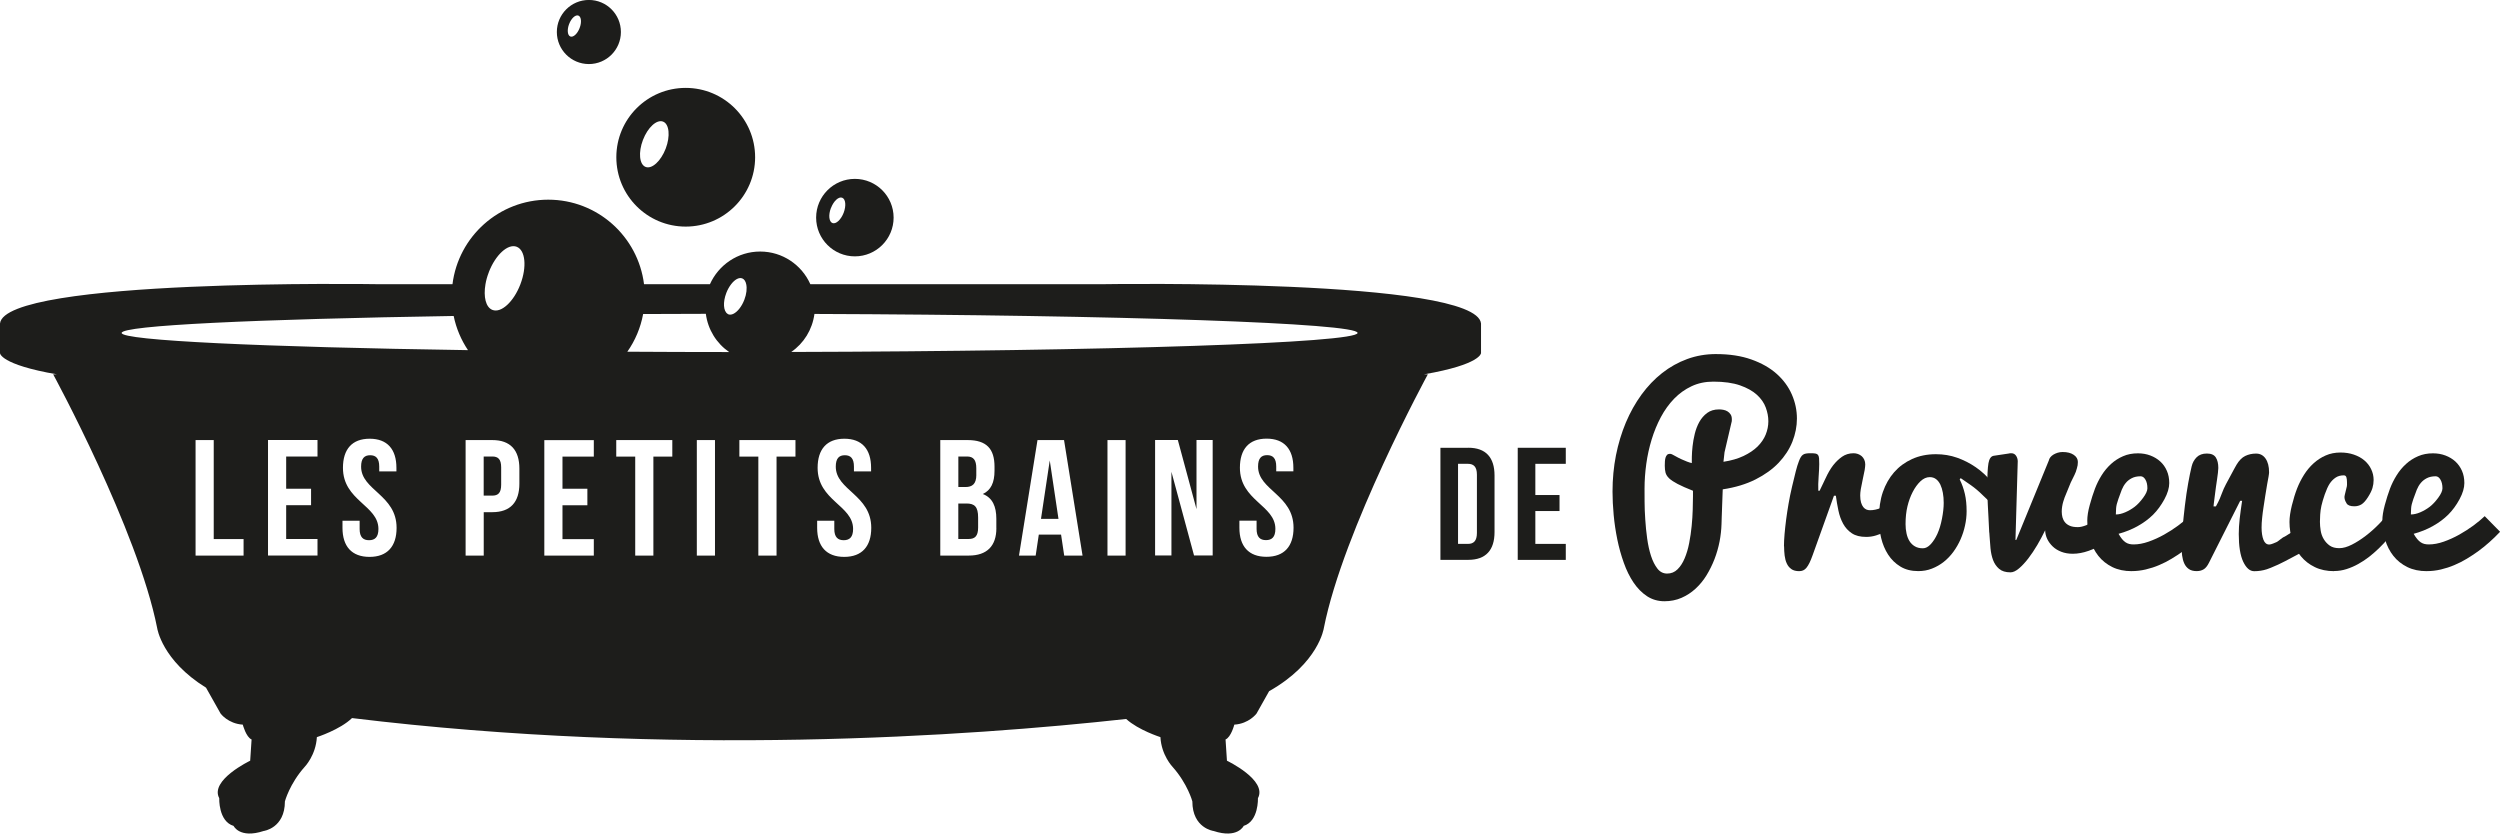
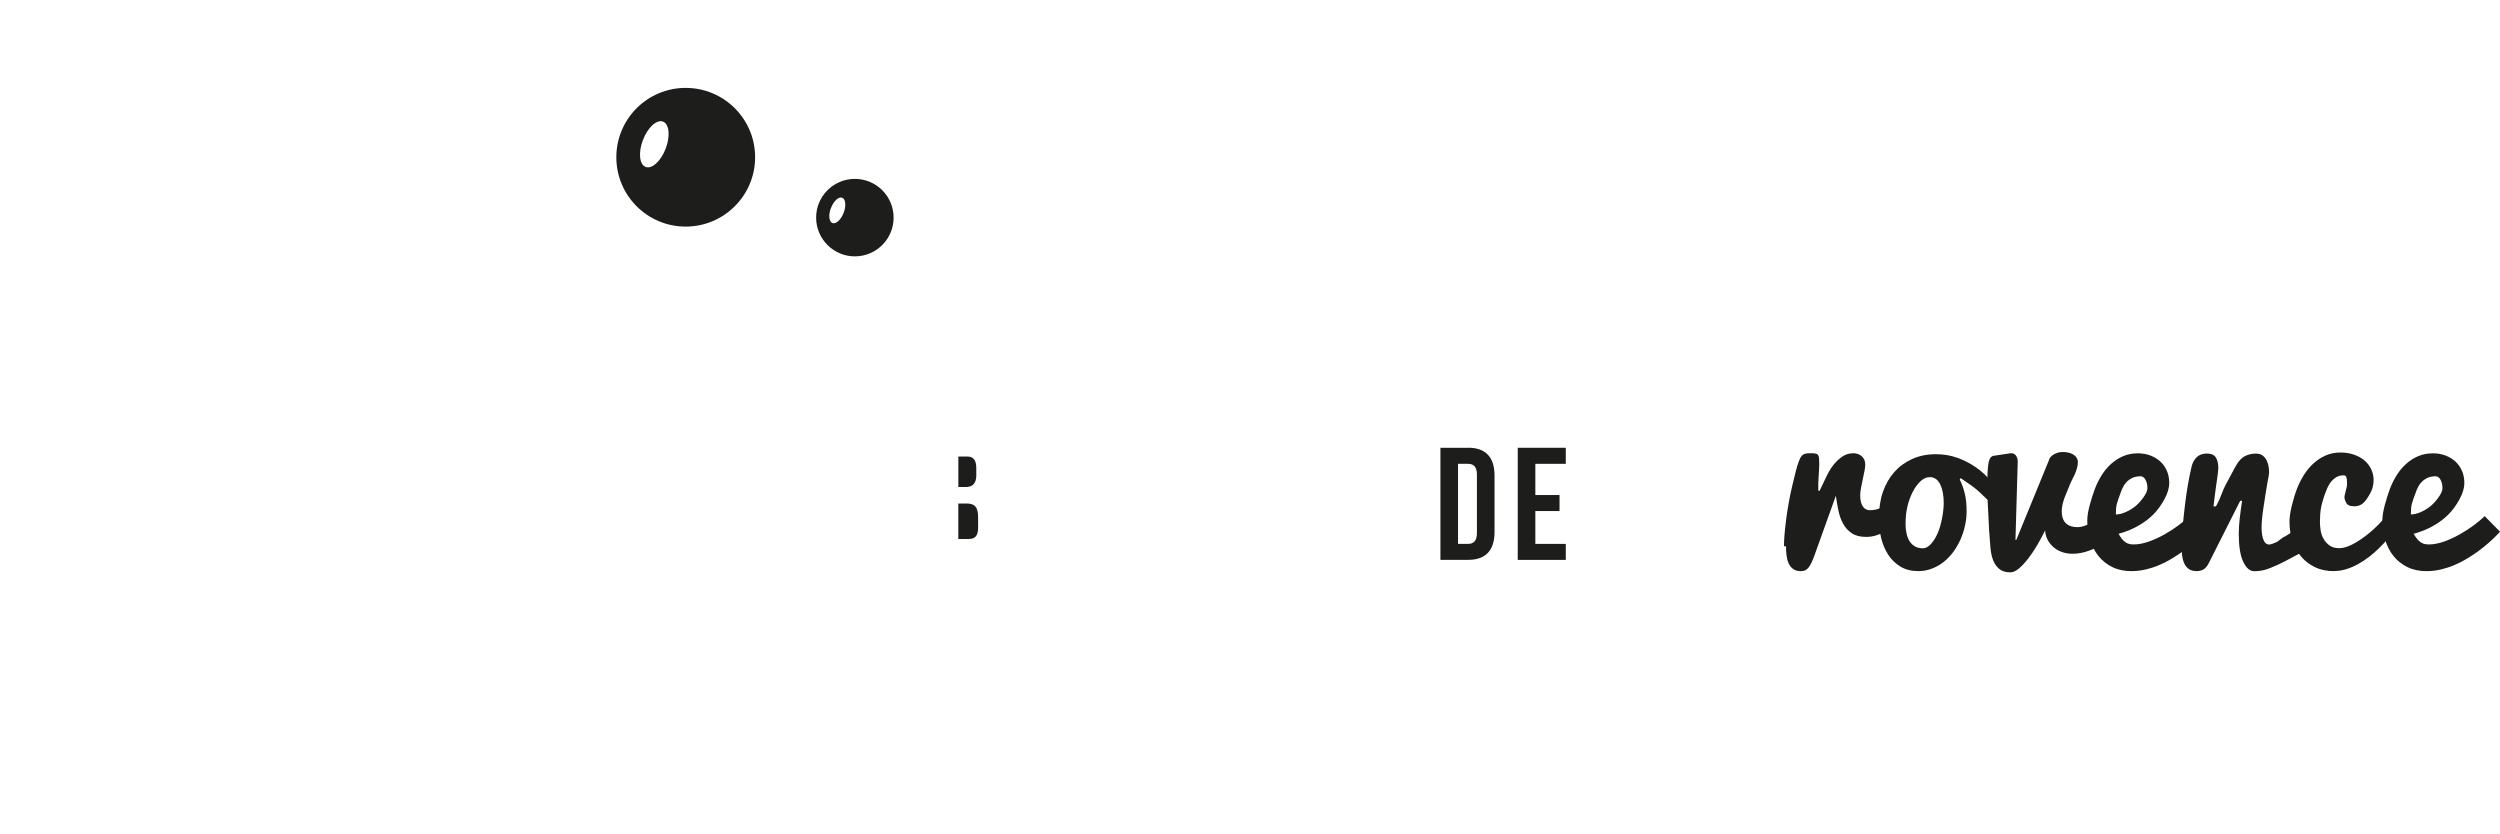
<svg xmlns="http://www.w3.org/2000/svg" viewBox="0 0 590.47 196.87" data-name="Calque 1" id="Calque_1">
  <defs>
    <style>
      .cls-1 {
        fill: #1d1d1b;
        stroke-width: 0px;
      }
    </style>
  </defs>
  <g>
    <path d="m228.25,118.93h-1.91v8.37h2.46c1.44,0,2.22-.66,2.22-2.69v-2.38c0-2.53-.82-3.31-2.77-3.31Z" class="cls-1" />
-     <polygon points="245.87 122.55 250 122.55 247.94 108.75 245.87 122.55" class="cls-1" />
    <path d="m230.59,112.14v-1.52c0-1.95-.66-2.8-2.18-2.8h-2.06v7.21h1.67c1.61,0,2.58-.7,2.58-2.89Z" class="cls-1" />
-     <path d="m116.27,107.82h-2.03v9.24h2.03c1.36,0,2.1-.62,2.1-2.57v-4.1c0-1.95-.74-2.57-2.1-2.57Z" class="cls-1" />
-     <path d="m293.72,195.07c3.6-1.1,3.39-6.55,3.39-6.55,2.29-4.26-7.32-8.85-7.32-8.85l-.33-5.02c1.31-.55,2.07-3.5,2.07-3.5,3.49-.22,5.25-2.62,5.25-2.62l2.97-5.28c11.72-6.61,12.92-14.88,12.92-14.88,4.59-23.26,24.57-59.96,24.57-59.96h-.91c13.51-2.33,13.47-5.02,13.47-5.02v-6.99c-1.1-10.7-89.01-9.28-89.01-9.28h-69.4c-2.02-4.54-6.56-7.71-11.85-7.71s-9.83,3.18-11.86,7.71h-15.57c-1.41-11.25-10.99-19.96-22.62-19.96s-21.22,8.71-22.62,19.96h-17.86S1.09,65.71,0,76.41v6.99s-.03,2.69,13.47,5.02h-.91s19.98,36.7,24.57,59.96c0,0,1.11,7.6,11.53,14.04l3.44,6.11s1.75,2.4,5.24,2.62c0,0,.77,2.95,2.08,3.5l-.33,5.02s-9.6,4.59-7.31,8.85c0,0-.22,5.46,3.39,6.55,0,0,1.42,3.06,7.1,1.2,0,0,5.02-.65,5.02-6.99,0,0,1.09-4.15,4.7-8.19,0,0,2.62-2.73,2.85-6.99,0,0,5.48-1.76,8.3-4.5,75.71,9.21,145.75,4.3,182.85.21,2.87,2.63,8.09,4.29,8.09,4.29.22,4.26,2.84,6.99,2.84,6.99,3.6,4.04,4.7,8.19,4.7,8.19,0,6.34,5.02,6.99,5.02,6.99,5.67,1.86,7.1-1.2,7.1-1.2Zm-11.12-91.15h3.82v27.28h-4.4l-5.34-19.76v19.76h-3.86v-27.28h5.37l4.41,16.33v-16.33Zm16.51,27.59c-4.2,0-6.38-2.49-6.38-6.86v-1.68h4.06v1.95c0,1.95.85,2.65,2.22,2.65s2.22-.7,2.22-2.65c0-5.61-8.38-6.66-8.38-14.45,0-4.37,2.14-6.87,6.31-6.87s6.32,2.5,6.32,6.87v.85h-4.05v-1.13c0-1.95-.78-2.69-2.15-2.69s-2.14.74-2.14,2.69c0,5.61,8.38,6.66,8.38,14.46,0,4.36-2.18,6.86-6.4,6.86Zm-225.64-16.09v3.9h-5.88v7.99h7.4v3.9h-11.69v-27.28h11.69v3.9h-7.4v7.6h5.88Zm78.44-41.25c4.86-.03,9.8-.04,14.8-.05.49,3.74,2.53,6.99,5.51,9.03-8.2,0-16.23-.03-24.05-.08,1.84-2.62,3.13-5.64,3.73-8.9Zm168.74,4.46c0,2.37-58.87,4.31-133.77,4.5,2.96-2.03,4.98-5.26,5.48-8.98,72.27.26,128.28,2.17,128.28,4.48Zm-145.35-12.88c.49.19.81.7.95,1.39.21.97.08,2.3-.45,3.67-.63,1.63-1.63,2.85-2.58,3.31-.42.2-.82.26-1.19.12-.07-.03-.13-.08-.19-.12-.99-.63-1.14-2.74-.29-4.94.3-.79.7-1.48,1.13-2.04.84-1.1,1.84-1.69,2.62-1.39Zm-59.86-1.44c1.58-4.12,4.53-6.82,6.59-6.03,2.06.79,2.45,4.75.88,8.86,0,0,0,.02-.01.03-1.58,4.12-4.54,6.83-6.59,6.03-1.58-.61-2.16-3.09-1.65-6.06.15-.91.41-1.86.79-2.83Zm-8.29,10.32c.6,2.94,1.77,5.66,3.38,8.07-48.44-.73-81.8-2.27-81.8-4.06s31.82-3.25,78.42-4.01Zm-60.95,29.31h4.28v23.38h7.05v3.9h-11.34v-27.28Zm41.08,27.59c-4.21,0-6.39-2.49-6.39-6.86v-1.68h4.05v1.95c0,1.95.85,2.65,2.22,2.65s2.22-.7,2.22-2.65c0-5.61-8.38-6.66-8.38-14.45,0-4.37,2.14-6.87,6.31-6.87s6.32,2.5,6.32,6.87v.85h-4.06v-1.13c0-1.95-.78-2.69-2.14-2.69s-2.14.74-2.14,2.69c0,5.61,8.38,6.66,8.38,14.46,0,4.36-2.18,6.86-6.39,6.86Zm35.39-17.3c0,4.36-2.11,6.74-6.39,6.74h-2.03v10.25h-4.28v-27.28h6.31c4.28,0,6.39,2.37,6.39,6.74v3.55Zm17.58-6.39h-7.4v7.6h5.88v3.9h-5.88v7.99h7.4v3.9h-11.69v-27.28h11.69v3.9Zm18.55,0h-4.48v23.38h-4.29v-23.38h-4.48v-3.9h13.24v3.9Zm10.07,23.38h-4.29v-27.28h4.29v27.28Zm19.02-23.38h-4.48v23.38h-4.3v-23.38h-4.48v-3.9h13.25v3.9Zm11.5,23.69c-4.2,0-6.39-2.49-6.39-6.86v-1.68h4.05v1.95c0,1.95.86,2.65,2.22,2.65s2.22-.7,2.22-2.65c0-5.61-8.38-6.66-8.38-14.45,0-4.37,2.15-6.87,6.32-6.87s6.31,2.5,6.31,6.87v.85h-4.05v-1.13c0-1.95-.78-2.69-2.15-2.69s-2.14.74-2.14,2.69c0,5.61,8.38,6.66,8.38,14.46,0,4.36-2.18,6.86-6.39,6.86Zm35.94-6.78c0,4.21-2.23,6.47-6.51,6.47h-6.74v-27.28h6.46c4.45,0,6.35,2.06,6.35,6.27v.97c0,2.81-.85,4.6-2.76,5.5,2.3.89,3.19,2.96,3.19,5.85v2.22Zm16.02,6.47l-.74-4.95h-5.26l-.74,4.95h-3.94l4.37-27.28h6.27l4.37,27.28h-4.32Zm10.22-27.28h4.28v27.28h-4.28v-27.28Z" class="cls-1" />
    <path d="m161.95,53.52c9.04,0,16.4-7.33,16.4-16.38s-7.35-16.38-16.4-16.38-16.38,7.33-16.38,16.38,7.33,16.38,16.38,16.38Zm-10.09-20.47c1.13-2.96,3.26-4.9,4.74-4.33,1.47.57,1.76,3.43.63,6.38-1.14,2.96-3.26,4.9-4.74,4.33-1.49-.57-1.76-3.43-.63-6.39Z" class="cls-1" />
    <path d="m201.91,60.55c5.05,0,9.15-4.1,9.15-9.15s-4.1-9.15-9.15-9.15-9.15,4.1-9.15,9.15,4.1,9.15,9.15,9.15Zm-5.64-11.43c.63-1.65,1.82-2.74,2.64-2.42.83.31.98,1.91.35,3.56-.64,1.65-1.82,2.74-2.65,2.42-.82-.32-.99-1.91-.35-3.57Z" class="cls-1" />
-     <path d="m139.09,15.13c4.18,0,7.56-3.39,7.56-7.57s-3.38-7.57-7.56-7.57-7.57,3.39-7.57,7.57,3.39,7.57,7.57,7.57Zm-4.67-9.45c.52-1.37,1.51-2.26,2.19-2,.68.26.82,1.58.29,2.94-.52,1.37-1.51,2.27-2.19,2-.68-.26-.81-1.58-.29-2.95Z" class="cls-1" />
  </g>
  <g>
    <path d="m346.79,105.76h-6.58v26.47h6.58c4.16,0,6.2-2.31,6.2-6.55v-13.38c0-4.24-2.04-6.55-6.2-6.55Zm2.04,20.12c0,1.89-.79,2.58-2.11,2.58h-2.35v-18.91h2.35c1.32,0,2.11.68,2.11,2.57v13.76Z" class="cls-1" />
    <polygon points="358.47 132.24 369.82 132.24 369.82 128.46 362.63 128.46 362.63 120.7 368.34 120.7 368.34 116.92 362.63 116.92 362.63 109.55 369.82 109.55 369.82 105.76 358.47 105.76 358.47 132.24" class="cls-1" />
    <g>
-       <path d="m405.34,83.63c3.17,0,5.95.43,8.33,1.28,2.39.85,4.38,1.98,5.96,3.39,1.59,1.42,2.78,3.04,3.58,4.87.8,1.83,1.2,3.73,1.2,5.69,0,1.84-.36,3.66-1.07,5.46-.72,1.8-1.8,3.46-3.24,4.98-1.45,1.52-3.27,2.83-5.47,3.94-2.2,1.11-4.78,1.89-7.74,2.34-.06,1.37-.1,2.63-.14,3.77-.02.49-.04.98-.05,1.46-.03.49-.04.93-.05,1.34-.01.4-.02.75-.03,1.05-.01.3-.02.51-.02.62-.04,1.31-.19,2.68-.46,4.09-.28,1.41-.67,2.79-1.19,4.14-.52,1.34-1.15,2.62-1.89,3.83-.74,1.21-1.61,2.26-2.6,3.17-.99.91-2.1,1.63-3.32,2.16-1.22.53-2.57.8-4.01.8-1.54,0-2.91-.4-4.12-1.19-1.21-.8-2.27-1.87-3.18-3.22-.91-1.35-1.68-2.9-2.3-4.66-.63-1.76-1.15-3.6-1.54-5.52s-.68-3.85-.86-5.8c-.18-1.95-.27-3.78-.27-5.51,0-2.96.27-5.82.81-8.57.55-2.75,1.33-5.33,2.34-7.74,1.02-2.41,2.25-4.6,3.69-6.59,1.45-1.98,3.08-3.69,4.89-5.11,1.82-1.42,3.78-2.52,5.92-3.3,2.13-.78,4.4-1.17,6.8-1.17Zm-16.92,31.76c0,.77,0,1.81.01,3.11,0,1.3.06,2.7.16,4.18.09,1.48.24,2.98.45,4.5.21,1.52.51,2.9.91,4.12.4,1.23.91,2.23,1.52,3.01.61.78,1.37,1.16,2.3,1.16s1.77-.33,2.44-1c.67-.66,1.24-1.53,1.68-2.59.45-1.06.81-2.26,1.07-3.6.26-1.34.46-2.69.59-4.04.13-1.35.22-2.64.25-3.87.04-1.23.06-2.28.06-3.14v-1.32c-1.54-.61-2.75-1.14-3.64-1.61-.88-.46-1.54-.9-1.99-1.32-.44-.42-.72-.87-.85-1.34-.12-.47-.18-1.01-.18-1.65,0-.34.01-.69.03-1.02.02-.34.07-.63.15-.89.08-.26.2-.47.36-.64.15-.16.38-.25.65-.25.19,0,.36.04.52.12.16.08.35.18.6.32.62.35,1.17.64,1.67.86.5.22.93.41,1.28.54.41.16.78.27,1.12.35,0-.25,0-.73.01-1.47.01-.73.07-1.56.17-2.5.1-.94.27-1.92.52-2.94.25-1.02.61-1.96,1.08-2.81.48-.85,1.09-1.56,1.84-2.12.76-.56,1.69-.84,2.81-.84.34,0,.69.03,1.04.1.36.07.68.19.97.37.29.18.54.42.73.72.2.3.29.69.29,1.16,0,.13,0,.23-.01.27-.01.05-.01.11-.01.18l-1.71,7.32-.25,2.25c1.83-.28,3.41-.74,4.74-1.37,1.32-.63,2.43-1.37,3.3-2.22.87-.86,1.51-1.8,1.93-2.82.42-1.03.63-2.08.63-3.16s-.2-2.13-.61-3.24c-.4-1.1-1.1-2.1-2.09-3.01-.99-.9-2.33-1.65-3.99-2.23-1.67-.58-3.77-.88-6.29-.88-1.9,0-3.62.36-5.16,1.09-1.54.72-2.91,1.71-4.11,2.94-1.2,1.24-2.25,2.69-3.13,4.34-.88,1.65-1.61,3.42-2.18,5.29-.57,1.87-1,3.8-1.27,5.78-.27,1.98-.41,3.91-.41,5.79Z" class="cls-1" />
-       <path d="m421.35,129.02c0-.83.05-1.79.14-2.88.1-1.1.22-2.25.38-3.47.16-1.22.35-2.46.57-3.72.22-1.27.49-2.62.83-4.05.34-1.43.63-2.63.87-3.58.24-.96.49-1.74.73-2.36.15-.41.3-.74.45-.98.15-.25.32-.44.52-.58.2-.14.44-.23.73-.28.29-.05.65-.07,1.08-.07.49,0,.86.02,1.14.07.27.05.47.16.61.34.13.18.2.44.24.77.03.34.04.8.04,1.38,0,.69-.05,1.68-.14,2.95-.1,1.27-.12,2.39-.08,3.35h.31c.38-.75.85-1.74,1.41-2.95.56-1.22,1.15-2.23,1.77-3.04.62-.8,1.32-1.48,2.11-2.04.79-.55,1.7-.83,2.73-.83.36,0,.7.06,1.04.18.34.12.63.3.89.52.25.22.45.5.6.83.15.33.23.7.23,1.11,0,.32-.05.76-.14,1.34-.1.57-.25,1.32-.46,2.23-.2.92-.35,1.67-.45,2.26-.09.59-.14,1.08-.14,1.48,0,.67.07,1.23.2,1.68.13.45.31.81.52,1.08.22.27.46.46.73.58.27.11.56.17.86.17.84,0,1.72-.19,2.62-.56.9-.37,1.72-.8,2.47-1.27.88-.54,1.75-1.16,2.59-1.85l-.42,6.58c-.49.32-1.04.67-1.66,1.07-.62.39-1.28.76-1.98,1.11-.7.35-1.43.64-2.19.87-.76.24-1.53.35-2.32.35-1.41,0-2.54-.28-3.4-.86-.86-.57-1.54-1.32-2.05-2.25-.51-.93-.88-1.97-1.12-3.12-.25-1.15-.44-2.32-.6-3.5h-.45l-5.03,14.03c-.26.73-.51,1.34-.74,1.81-.24.48-.47.87-.72,1.17-.25.3-.51.51-.79.63-.28.12-.59.18-.93.18-.77,0-1.39-.16-1.85-.49-.47-.33-.83-.77-1.08-1.32-.26-.55-.42-1.18-.51-1.88-.08-.7-.13-1.43-.13-2.18Z" class="cls-1" />
+       <path d="m421.35,129.02c0-.83.05-1.79.14-2.88.1-1.1.22-2.25.38-3.47.16-1.22.35-2.46.57-3.72.22-1.27.49-2.62.83-4.05.34-1.43.63-2.63.87-3.58.24-.96.49-1.74.73-2.36.15-.41.3-.74.45-.98.15-.25.32-.44.52-.58.2-.14.44-.23.73-.28.29-.05.65-.07,1.08-.07.49,0,.86.02,1.14.07.27.05.47.16.61.34.13.18.2.44.24.77.03.34.04.8.04,1.38,0,.69-.05,1.68-.14,2.95-.1,1.27-.12,2.39-.08,3.35h.31c.38-.75.85-1.74,1.41-2.95.56-1.22,1.15-2.23,1.77-3.04.62-.8,1.32-1.48,2.11-2.04.79-.55,1.7-.83,2.73-.83.36,0,.7.06,1.04.18.34.12.63.3.89.52.25.22.45.5.6.83.15.33.23.7.23,1.11,0,.32-.05.76-.14,1.34-.1.57-.25,1.32-.46,2.23-.2.92-.35,1.67-.45,2.26-.09.59-.14,1.08-.14,1.48,0,.67.07,1.23.2,1.68.13.45.31.81.52,1.08.22.27.46.46.73.58.27.11.56.17.86.17.84,0,1.72-.19,2.62-.56.9-.37,1.72-.8,2.47-1.27.88-.54,1.75-1.16,2.59-1.85l-.42,6.58c-.49.32-1.04.67-1.66,1.07-.62.39-1.28.76-1.98,1.11-.7.35-1.43.64-2.19.87-.76.24-1.53.35-2.32.35-1.41,0-2.54-.28-3.4-.86-.86-.57-1.54-1.32-2.05-2.25-.51-.93-.88-1.97-1.12-3.12-.25-1.15-.44-2.32-.6-3.5l-5.03,14.03c-.26.73-.51,1.34-.74,1.81-.24.48-.47.87-.72,1.17-.25.3-.51.51-.79.63-.28.12-.59.18-.93.18-.77,0-1.39-.16-1.85-.49-.47-.33-.83-.77-1.08-1.32-.26-.55-.42-1.18-.51-1.88-.08-.7-.13-1.43-.13-2.18Z" class="cls-1" />
      <path d="m462.85,113.22c.55,1.09.95,2.24,1.23,3.44.28,1.21.41,2.58.41,4.09,0,1.11-.12,2.22-.37,3.35-.24,1.13-.59,2.21-1.05,3.26-.46,1.05-1.02,2.03-1.69,2.95-.67.92-1.42,1.71-2.28,2.39-.86.68-1.79,1.21-2.8,1.6-1.01.4-2.09.59-3.23.59-1.65,0-3.06-.36-4.23-1.08-1.18-.72-2.14-1.66-2.89-2.82-.75-1.16-1.3-2.48-1.65-3.94-.35-1.46-.52-2.94-.52-4.44,0-2.48.31-4.61.93-6.4.62-1.79,1.51-3.35,2.66-4.67,1.16-1.32,2.57-2.36,4.24-3.12,1.67-.76,3.54-1.14,5.63-1.14,1.78,0,3.45.28,5.01.83,1.55.55,3.01,1.29,4.38,2.23,1.36.93,2.62,2.09,3.8,3.5,1.17,1.41,2.26,2.75,3.27,4.02l-.53,3.97c-.51-.68-1.19-1.41-2.06-2.19-.86-.79-1.77-1.66-2.74-2.61-.96-.96-1.92-1.77-2.86-2.43-.94-.66-1.75-1.22-2.42-1.67l-.23.31Zm-8.69,16.28c.64,0,1.26-.32,1.86-.97s1.12-1.46,1.57-2.45c.45-.99.81-2.17,1.08-3.57.27-1.39.41-2.63.41-3.72,0-.86-.06-1.66-.2-2.4-.13-.74-.33-1.38-.59-1.93-.27-.54-.6-.98-1.01-1.29-.42-.32-.92-.48-1.5-.48-.77,0-1.5.33-2.19.98-.69.66-1.3,1.49-1.83,2.52-.53,1.02-.94,2.15-1.24,3.39-.3,1.24-.45,2.63-.45,4.19,0,.79.07,1.53.23,2.22.15.7.38,1.3.7,1.81.32.52.74.93,1.27,1.24.52.31,1.15.46,1.88.46Z" class="cls-1" />
      <path d="m469.83,125.79c-.06-1.41-.12-2.63-.18-3.67-.06-1.04-.11-1.99-.15-2.83-.05-.84-.08-1.62-.1-2.33-.02-.71-.03-1.44-.03-2.19,0-2.49.1-4.28.28-5.36.19-1.08.61-1.66,1.24-1.76l3.59-.54.26-.06h.3c.48,0,.85.19,1.11.56.26.37.4.8.42,1.29l-.54,18.64.2-.03,7.68-18.75c.05-.26.17-.52.36-.76.19-.24.44-.45.73-.63.3-.18.63-.32,1-.44.37-.11.75-.17,1.17-.17,1.09,0,1.96.22,2.61.66.66.44.99,1.01.99,1.7,0,.52-.07,1.02-.23,1.49-.14.58-.34,1.1-.56,1.54-.49.96-.78,1.57-.9,1.83-.84,2.03-1.32,3.2-1.44,3.52-.11.34-.22.69-.34,1.04-.1.32-.17.68-.24,1.08-.07.4-.1.82-.1,1.25s.06.89.17,1.32c.12.43.31.82.6,1.17.28.35.66.62,1.15.83.49.21,1.12.31,1.89.31.56,0,1.21-.15,1.95-.44.74-.29,1.44-.62,2.1-1,.77-.43,1.55-.92,2.36-1.46v6.61c-1.24.79-2.52,1.42-3.84,1.88-1.32.47-2.58.7-3.78.7-1.01,0-1.92-.16-2.71-.47-.8-.31-1.48-.73-2.02-1.25-.55-.53-.99-1.12-1.3-1.77-.31-.66-.47-1.34-.49-2.05-.54,1.13-1.17,2.28-1.85,3.46-.7,1.18-1.41,2.25-2.15,3.21-.74.95-1.47,1.74-2.2,2.35-.72.61-1.39.91-1.98.91-1.17,0-2.06-.28-2.7-.83-.64-.55-1.11-1.25-1.43-2.09-.31-.84-.5-1.76-.6-2.76-.09-.99-.17-1.94-.22-2.84l-.06-.9Z" class="cls-1" />
      <path d="m503.5,134.9c-1.75,0-3.28-.32-4.6-.97-1.31-.65-2.41-1.52-3.28-2.62-.87-1.1-1.53-2.37-1.97-3.81-.44-1.44-.66-2.95-.66-4.54,0-1.04.19-2.27.59-3.71.39-1.43.8-2.7,1.22-3.82.42-1.11.95-2.17,1.58-3.18.63-1.01,1.38-1.9,2.22-2.67.85-.77,1.8-1.38,2.85-1.83,1.05-.46,2.23-.68,3.51-.68,1.05,0,2.02.17,2.92.51.9.34,1.68.81,2.35,1.42.67.61,1.19,1.34,1.56,2.21.38.86.56,1.83.56,2.89,0,1.13-.38,2.41-1.14,3.82-.77,1.41-1.65,2.62-2.66,3.63-1.02,1.01-2.22,1.91-3.62,2.69-1.4.79-2.92,1.4-4.55,1.84.28.49.55.91.82,1.24.28.33.55.58.83.77.28.19.58.31.89.39.31.07.64.11,1,.11,1.12,0,2.31-.22,3.56-.66,1.25-.44,2.46-.99,3.64-1.65,1.18-.66,2.3-1.38,3.34-2.15,1.05-.78,1.94-1.52,2.68-2.22l3.63,3.69c-1.65,1.75-3.4,3.31-5.26,4.66-.81.58-1.68,1.15-2.61,1.71-.93.56-1.9,1.06-2.92,1.49-1.02.44-2.08.78-3.18,1.04-1.1.26-2.21.39-3.33.39Zm-3.76-13.39c.68,0,1.41-.17,2.21-.51.8-.34,1.54-.78,2.23-1.3.69-.53,1.36-1.25,2.02-2.15.66-.9.99-1.64.99-2.23,0-.82-.15-1.5-.46-2.03-.31-.53-.69-.8-1.14-.8-.82,0-1.5.15-2.07.44-.58.3-1.06.67-1.44,1.14-.39.47-.7,1-.94,1.59-.23.6-.51,1.33-.81,2.21-.32.88-.49,1.6-.53,2.17-.04.57-.06,1.05-.06,1.46Z" class="cls-1" />
      <path d="m515.26,129.02c0-1.24.08-2.67.23-4.29.15-1.62.33-3.4.56-5.34.23-1.94.49-3.68.77-5.24.28-1.55.55-2.88.82-3.99.2-.86.61-1.59,1.19-2.17.59-.58,1.39-.87,2.41-.87s1.72.31,2.11.93c.4.62.59,1.45.59,2.48,0,.28-.03.66-.09,1.14-.05.48-.12,1-.21,1.58-.08.57-.17,1.16-.26,1.77-.1.61-.18,1.3-.27,2.08-.08.78-.15,1.36-.22,1.74-.06.38-.08.64-.08.77h.56c.11-.2.29-.54.53-1,.24-.46.53-1.12.84-1.98.32-.86.66-1.63,1.02-2.29.37-.66.71-1.3,1.03-1.91.32-.61.61-1.15.87-1.62.26-.47.46-.82.58-1.04.61-1.01,1.29-1.71,2.06-2.08.77-.37,1.62-.56,2.56-.56s1.69.39,2.24,1.18c.55.79.83,1.87.83,3.26,0,.2-.05.55-.13,1.04-.08.49-.19,1.07-.32,1.75-.13.67-.27,1.55-.43,2.61-.16,1.07-.31,2.03-.44,2.87-.13.84-.24,1.68-.32,2.5-.09.83-.13,1.58-.13,2.28,0,1.16.15,2.12.44,2.87.29.75.75,1.12,1.36,1.12.23,0,.55-.08.96-.25.62-.23,1.01-.42,1.18-.59.82-.64,1.26-.95,1.29-.93.06.02.69-.35,1.88-1.13,1.5-.95,3.29-2.12,5.37-3.51l-.02,6.3-1.41,1.07c-.12.09-.99.58-2.64,1.46-2.38,1.28-3.87,2.05-4.47,2.31-1.46.65-2.37,1.03-2.73,1.12-.93.3-1.92.45-2.95.45s-1.89-.75-2.6-2.24c-.7-1.49-1.05-3.67-1.05-6.54,0-1.12.07-2.34.22-3.64.15-1.3.34-2.71.57-4.21h-.45l-7.37,14.62c-.39.79-.82,1.31-1.27,1.57-.46.28-1.01.42-1.63.42-.77,0-1.39-.16-1.86-.49-.47-.33-.83-.77-1.08-1.32-.25-.55-.42-1.18-.51-1.88-.08-.7-.13-1.43-.13-2.18Z" class="cls-1" />
      <path d="m551.3,134.9c-1.73,0-3.26-.32-4.57-.96-1.31-.63-2.41-1.49-3.29-2.56-.89-1.07-1.56-2.31-2.01-3.71-.45-1.41-.68-2.87-.68-4.39,0-1.09.19-2.39.56-3.91.38-1.52.79-2.85,1.23-3.98.44-1.13.99-2.21,1.64-3.25.65-1.03,1.4-1.93,2.26-2.71.86-.78,1.81-1.4,2.87-1.86,1.05-.46,2.21-.69,3.48-.69,1.14,0,2.19.16,3.15.49.97.33,1.8.78,2.48,1.36.69.58,1.23,1.27,1.61,2.07.39.8.59,1.65.59,2.57,0,.64-.09,1.26-.27,1.88-.18.62-.54,1.35-1.07,2.18-.53.83-1.04,1.4-1.53,1.7-.5.3-1.06.45-1.69.45-.94,0-1.56-.23-1.83-.7-.46-.73-.6-1.38-.43-1.94.06-.3.22-.99.5-2.08.04-.15.05-.49.03-1.01,0-.45-.05-.83-.14-1.13-.1-.3-.3-.45-.61-.45-.77,0-1.42.18-1.96.55-.54.37-1,.84-1.39,1.43-.38.59-.76,1.43-1.14,2.5-.37,1.08-.64,1.99-.8,2.71-.15.73-.26,1.43-.29,2.1-.04.66-.06,1.22-.06,1.67,0,.67.06,1.37.18,2.11.12.73.36,1.4.73,2.01.37.61.84,1.12,1.41,1.52.58.4,1.32.6,2.24.6s1.89-.28,2.98-.83c1.09-.55,2.18-1.25,3.28-2.09,1.1-.84,2.14-1.77,3.13-2.78.99-1.01,1.85-1.97,2.56-2.87l1.94,3.26c-1.4,2.01-2.92,3.8-4.55,5.37-.7.67-1.45,1.33-2.26,1.97-.82.64-1.67,1.2-2.57,1.7-.89.5-1.81.9-2.78,1.21-.96.31-1.94.46-2.93.46Z" class="cls-1" />
      <path d="m573.18,134.9c-1.75,0-3.28-.32-4.6-.97-1.31-.65-2.41-1.52-3.28-2.62-.87-1.1-1.52-2.37-1.96-3.81-.44-1.44-.66-2.95-.66-4.54,0-1.04.2-2.27.59-3.71.39-1.43.79-2.7,1.21-3.82.42-1.11.95-2.17,1.58-3.18.63-1.01,1.37-1.9,2.22-2.67.84-.77,1.8-1.38,2.85-1.83,1.06-.46,2.22-.68,3.51-.68,1.05,0,2.03.17,2.93.51.9.34,1.69.81,2.36,1.42.66.61,1.18,1.34,1.56,2.21.38.86.56,1.83.56,2.89,0,1.13-.38,2.41-1.14,3.82-.76,1.41-1.65,2.62-2.66,3.63-1.02,1.01-2.22,1.91-3.62,2.69-1.4.79-2.92,1.4-4.55,1.84.28.49.56.91.84,1.24.27.33.55.58.83.77.28.19.58.31.89.39.31.07.64.11,1,.11,1.12,0,2.31-.22,3.56-.66,1.25-.44,2.45-.99,3.64-1.65,1.18-.66,2.29-1.38,3.35-2.15,1.05-.78,1.93-1.52,2.67-2.22l3.63,3.69c-1.65,1.75-3.4,3.31-5.26,4.66-.81.58-1.68,1.15-2.6,1.71-.93.56-1.9,1.06-2.93,1.49-1.02.44-2.08.78-3.17,1.04-1.1.26-2.21.39-3.33.39Zm-3.76-13.39c.68,0,1.42-.17,2.22-.51s1.54-.78,2.23-1.3c.69-.53,1.36-1.25,2.02-2.15.66-.9.99-1.64.99-2.23,0-.82-.16-1.5-.47-2.03-.3-.53-.69-.8-1.14-.8-.8,0-1.5.15-2.07.44-.58.3-1.05.67-1.44,1.14-.39.47-.7,1-.94,1.59-.24.6-.51,1.33-.82,2.21-.31.88-.49,1.6-.52,2.17-.04.57-.06,1.05-.06,1.46Z" class="cls-1" />
    </g>
  </g>
</svg>